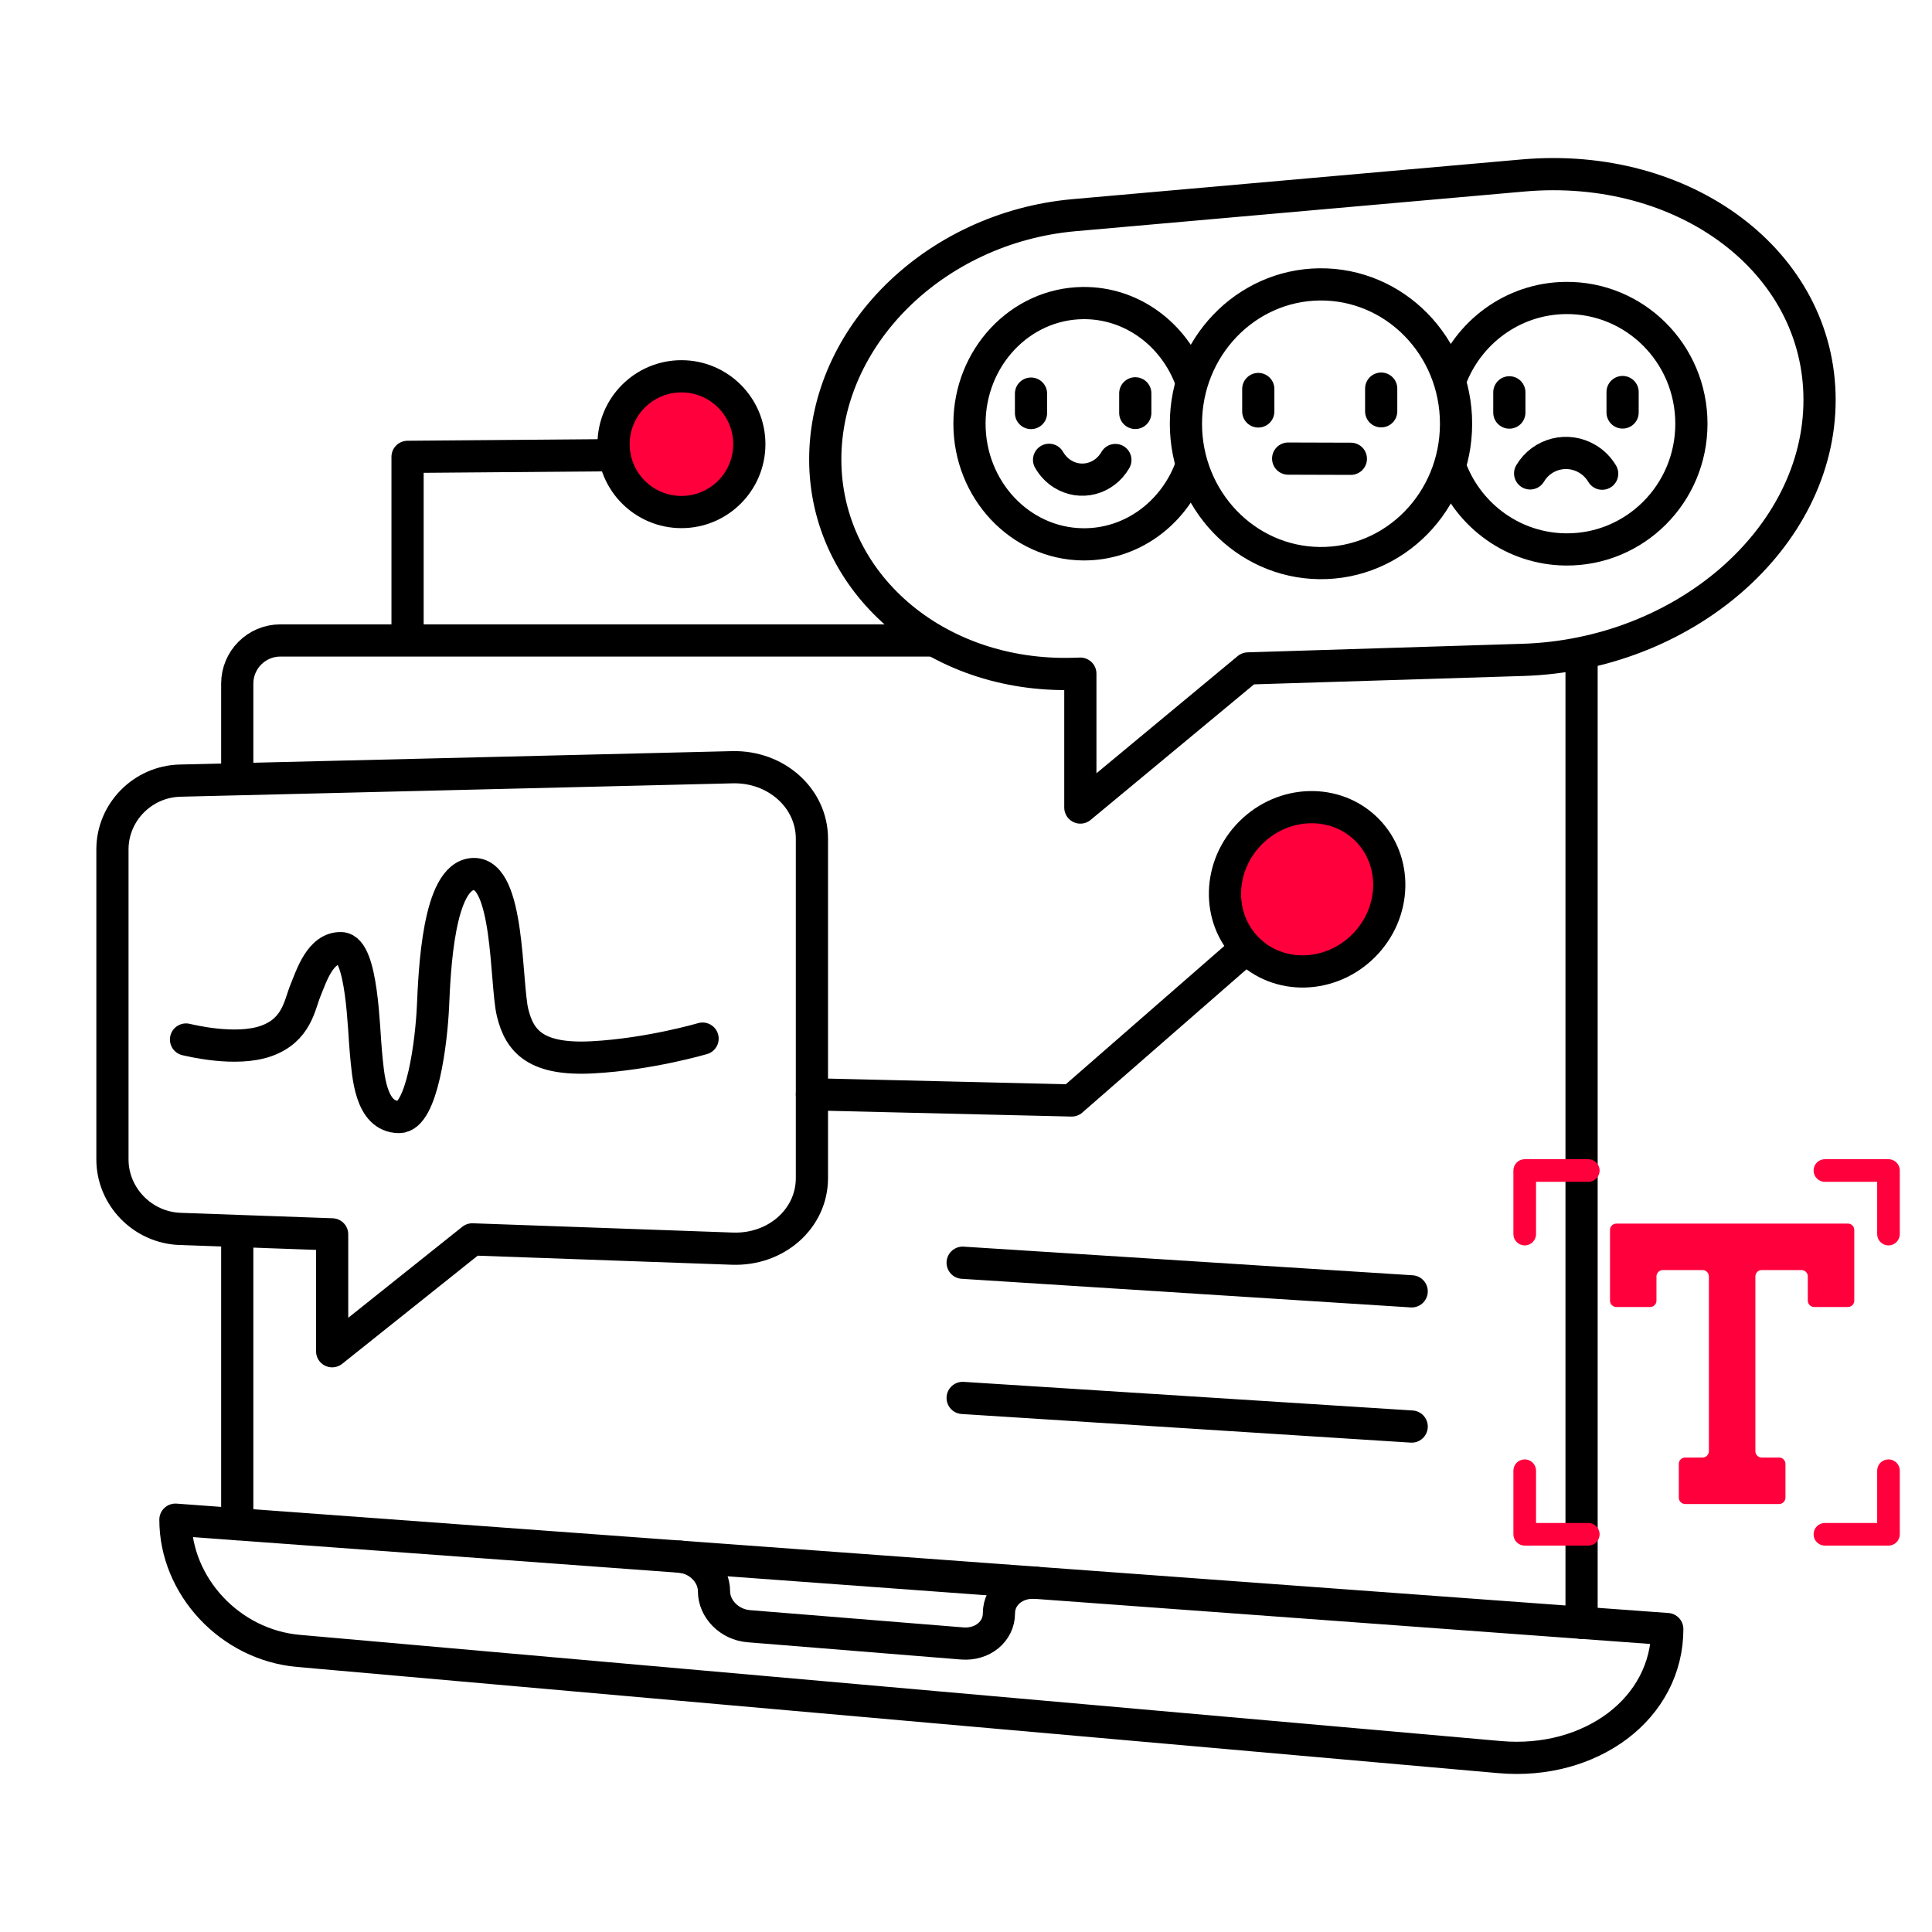
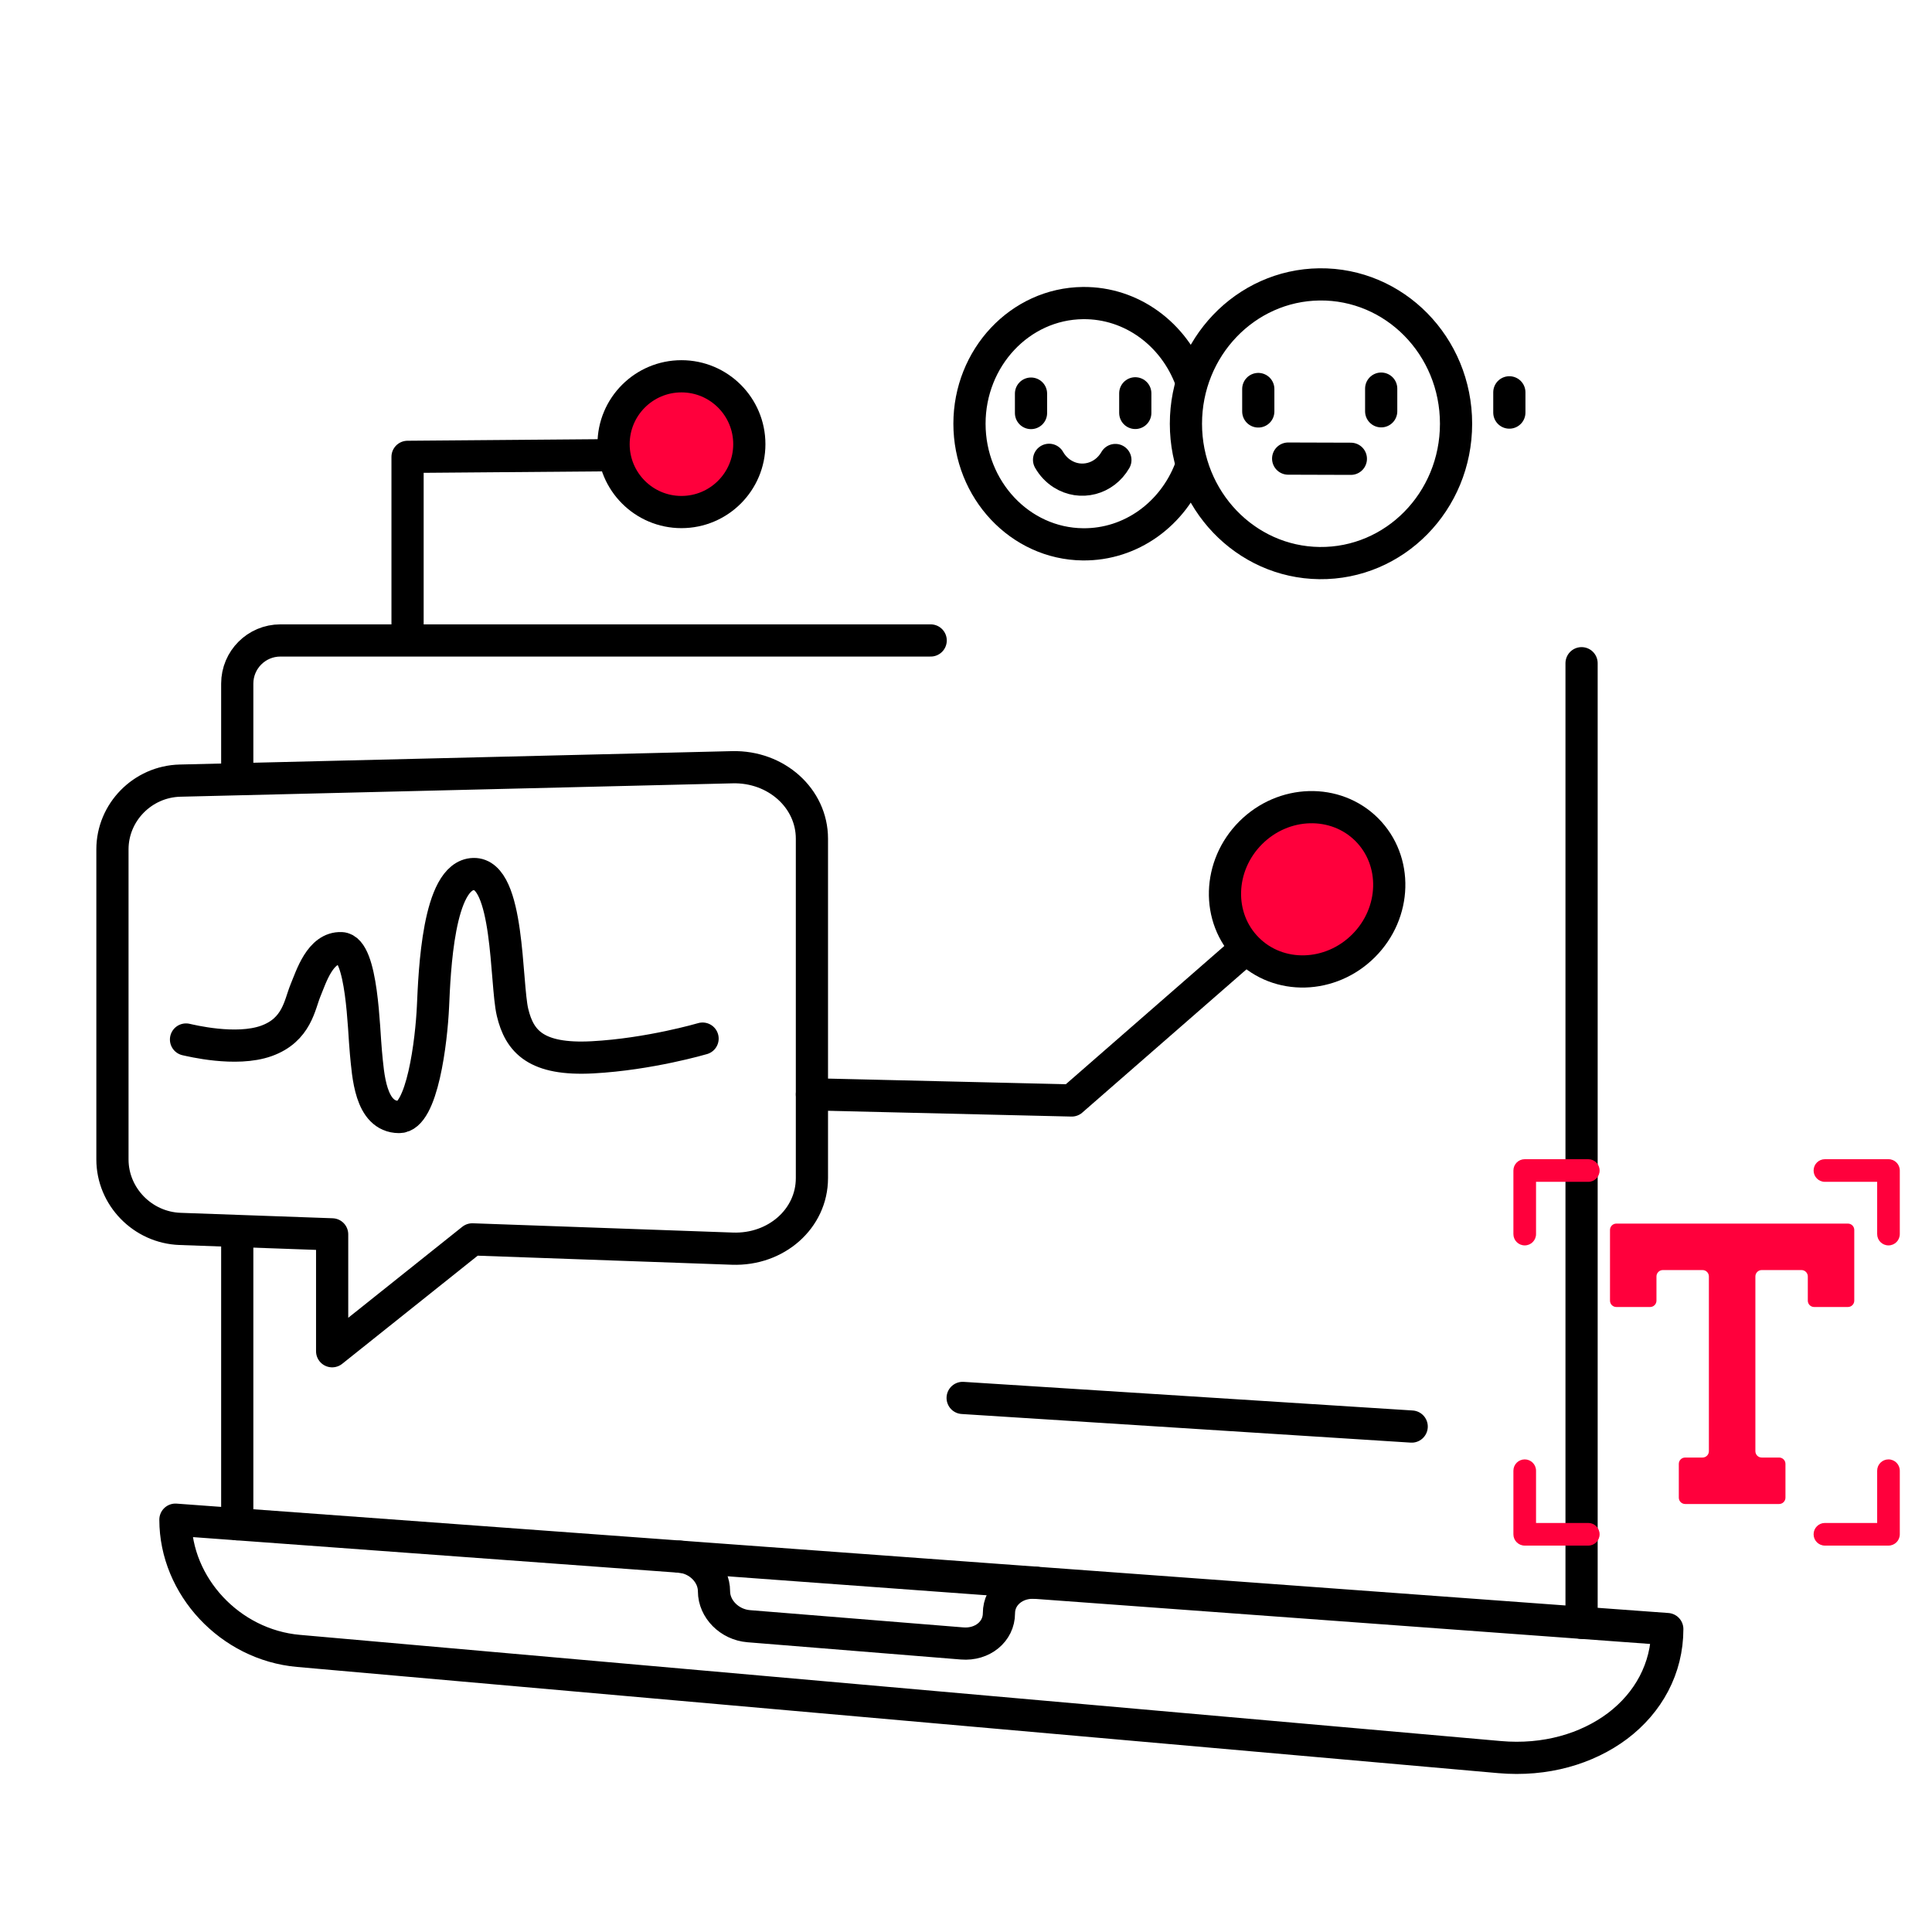
<svg xmlns="http://www.w3.org/2000/svg" width="60" height="60" viewBox="0 0 60 60" fill="none">
  <path d="M49.117 20.597V50.397L32.174 49.155C31.537 49.108 31.023 49.532 31.023 50.101C31.023 50.67 30.51 51.09 29.881 51.039L23.252 50.503C22.656 50.455 22.174 49.97 22.174 49.419C22.174 48.868 21.695 48.386 21.105 48.343L7.368 47.336V38.5" stroke="black" stroke-linecap="round" stroke-linejoin="round" />
  <path d="M49.117 50.397L51.779 50.592C51.779 51.818 51.19 52.88 50.234 53.602C49.285 54.313 47.993 54.694 46.57 54.568L9.267 51.27C7.144 51.082 5.448 49.26 5.448 47.195L7.368 47.336" stroke="black" stroke-linecap="round" stroke-linejoin="round" />
  <path d="M21.105 48.343L32.174 49.154" stroke="black" stroke-linecap="round" stroke-linejoin="round" />
-   <path d="M56.508 12.42C56.508 14.571 55.445 16.565 53.745 18.035C52.063 19.487 49.776 20.415 47.297 20.493L38.758 20.759L33.551 25.079V20.921L33.362 20.927C29.03 21.062 25.629 18.079 25.629 14.267C25.629 12.361 26.471 10.572 27.843 9.209C29.232 7.831 31.177 6.875 33.362 6.682L47.297 5.45C52.304 5.007 56.508 8.119 56.508 12.42Z" stroke="black" stroke-linecap="round" stroke-linejoin="round" />
  <path d="M36.961 14.573C36.425 15.957 35.131 16.921 33.63 16.905C31.677 16.884 30.108 15.207 30.108 13.159C30.108 11.11 31.677 9.433 33.63 9.412C35.153 9.396 36.464 10.389 36.985 11.806" stroke="black" stroke-linecap="round" stroke-linejoin="round" />
  <path d="M35.257 12.215V12.824" stroke="black" stroke-linecap="round" stroke-linejoin="round" />
  <path d="M32.019 12.224V12.827" stroke="black" stroke-linecap="round" stroke-linejoin="round" />
-   <path d="M45.04 11.8C45.58 10.331 46.975 9.271 48.624 9.254C50.77 9.231 52.528 10.979 52.528 13.159C52.528 15.338 50.77 17.085 48.624 17.063C47.01 17.046 45.639 16.03 45.076 14.609" stroke="black" stroke-linecap="round" stroke-linejoin="round" />
-   <path d="M50.391 12.175V12.81" stroke="black" stroke-linecap="round" stroke-linejoin="round" />
  <path d="M46.874 12.184V12.813" stroke="black" stroke-linecap="round" stroke-linejoin="round" />
  <path d="M45.219 13.16C45.219 15.578 43.307 17.515 40.976 17.487C38.674 17.459 36.83 15.522 36.83 13.16C36.83 10.797 38.674 8.86 40.976 8.832C43.307 8.805 45.219 10.742 45.219 13.16Z" stroke="black" stroke-linecap="round" stroke-linejoin="round" />
  <path d="M40.005 14.242L41.952 14.248" stroke="black" stroke-linecap="round" stroke-linejoin="round" />
  <path d="M42.894 12.069V12.773" stroke="black" stroke-linecap="round" stroke-linejoin="round" />
  <path d="M39.077 12.081V12.778" stroke="black" stroke-linecap="round" stroke-linejoin="round" />
-   <path d="M47.52 14.702C47.889 14.08 48.689 13.88 49.308 14.257C49.492 14.369 49.646 14.525 49.757 14.711" stroke="black" stroke-linecap="round" stroke-linejoin="round" />
  <path d="M34.639 14.286C34.295 14.885 33.556 15.075 32.989 14.713C32.821 14.606 32.681 14.457 32.58 14.28" stroke="black" stroke-linecap="round" stroke-linejoin="round" />
  <path d="M3.492 26.377V36.008C3.492 37.158 4.427 38.124 5.593 38.165L10.315 38.334V41.964L14.668 38.49L22.745 38.778C24.104 38.827 25.215 37.847 25.215 36.587V26.046C25.215 24.789 24.104 23.794 22.745 23.827L5.593 24.243C4.427 24.271 3.492 25.228 3.492 26.377Z" stroke="black" stroke-linecap="round" stroke-linejoin="round" />
  <path d="M19.055 14.136L12.657 14.188V19.607" stroke="black" stroke-linecap="round" stroke-linejoin="round" />
  <path d="M38.679 29.468L33.283 34.176L25.215 33.985" stroke="black" stroke-linecap="round" stroke-linejoin="round" />
  <path d="M5.777 32.283C5.91 32.311 7.325 32.665 8.271 32.327C9.224 31.986 9.304 31.201 9.487 30.759C9.67 30.317 9.945 29.419 10.6 29.446C11.259 29.473 11.294 31.996 11.364 32.685C11.433 33.376 11.491 34.681 12.389 34.69C13.117 34.704 13.4 32.306 13.447 31.254C13.495 30.202 13.601 27.175 14.706 27.144C15.82 27.112 15.7 30.527 15.917 31.439C16.134 32.352 16.654 32.929 18.401 32.836C20.173 32.741 21.819 32.255 21.819 32.255" stroke="black" stroke-linecap="round" stroke-linejoin="round" />
  <path d="M28.903 19.89H8.708C7.968 19.89 7.368 20.49 7.368 21.23V23.826" stroke="black" stroke-linecap="round" stroke-linejoin="round" />
-   <path d="M29.896 39.215L43.841 40.104" stroke="black" stroke-linecap="round" stroke-linejoin="round" />
  <path d="M29.896 43.414L43.841 44.303" stroke="black" stroke-linecap="round" stroke-linejoin="round" />
  <path d="M21.163 15.902C22.327 15.902 23.271 14.958 23.271 13.794C23.271 12.63 22.327 11.686 21.163 11.686C19.999 11.686 19.055 12.63 19.055 13.794C19.055 14.958 19.999 15.902 21.163 15.902Z" fill="#FF003C" stroke="black" stroke-linecap="round" stroke-linejoin="round" />
  <path d="M42.347 29.372C43.371 28.349 43.415 26.734 42.447 25.765C41.478 24.797 39.863 24.841 38.84 25.864C37.817 26.888 37.772 28.503 38.741 29.471C39.709 30.44 41.324 30.395 42.347 29.372Z" fill="#FF003C" stroke="black" stroke-linecap="round" stroke-linejoin="round" />
  <path d="M57.586 40.393V38.197C57.586 38.088 57.498 38 57.389 38H53.793H50.197C50.088 38 50 38.088 50 38.197V40.393C50 40.502 50.088 40.59 50.197 40.59H51.246C51.355 40.59 51.443 40.502 51.443 40.393V39.641C51.443 39.532 51.532 39.443 51.641 39.443H52.874C52.983 39.443 53.071 39.532 53.071 39.641V45.067C53.071 45.177 52.983 45.265 52.874 45.265H52.335C52.225 45.265 52.137 45.353 52.137 45.462V46.511C52.137 46.62 52.225 46.708 52.335 46.708H53.793H55.252C55.361 46.708 55.449 46.62 55.449 46.511V45.462C55.449 45.353 55.361 45.265 55.252 45.265H54.712C54.603 45.265 54.515 45.177 54.515 45.067V39.641C54.515 39.532 54.603 39.443 54.712 39.443H55.946C56.055 39.443 56.143 39.532 56.143 39.641V40.393C56.143 40.502 56.231 40.59 56.34 40.59H57.389C57.498 40.59 57.586 40.502 57.586 40.393Z" fill="#FF003C" />
  <g clip-path="url(#clip0_80_7534)">
    <path d="M47.352 38.677C47.546 38.677 47.703 38.52 47.703 38.326V36.703H49.326C49.52 36.703 49.677 36.546 49.677 36.352C49.677 36.157 49.52 36 49.326 36H47.352C47.157 36 47 36.157 47 36.352V38.326C47 38.52 47.157 38.677 47.352 38.677Z" fill="#FF003C" />
    <path d="M58.648 36H56.674C56.48 36 56.323 36.157 56.323 36.352C56.323 36.546 56.48 36.703 56.674 36.703H58.297V38.326C58.297 38.52 58.454 38.677 58.648 38.677C58.843 38.677 59 38.52 59 38.326V36.352C59 36.157 58.843 36 58.648 36Z" fill="#FF003C" />
    <path d="M58.648 45.323C58.454 45.323 58.297 45.48 58.297 45.674V47.297H56.674C56.48 47.297 56.323 47.454 56.323 47.649C56.323 47.843 56.48 48 56.674 48H58.648C58.843 48 59 47.843 59 47.649V45.674C59 45.48 58.843 45.323 58.648 45.323Z" fill="#FF003C" />
    <path d="M49.326 47.297H47.703V45.674C47.703 45.48 47.546 45.323 47.352 45.323C47.157 45.323 47 45.48 47 45.674V47.649C47 47.843 47.157 48 47.352 48H49.326C49.52 48 49.677 47.843 49.677 47.649C49.677 47.454 49.52 47.297 49.326 47.297Z" fill="#FF003C" />
  </g>
  <defs>
    <clipPath id="clip0_80_7534">
      <rect width="12" height="12" fill="white" transform="translate(47 36)" />
    </clipPath>
  </defs>
</svg>